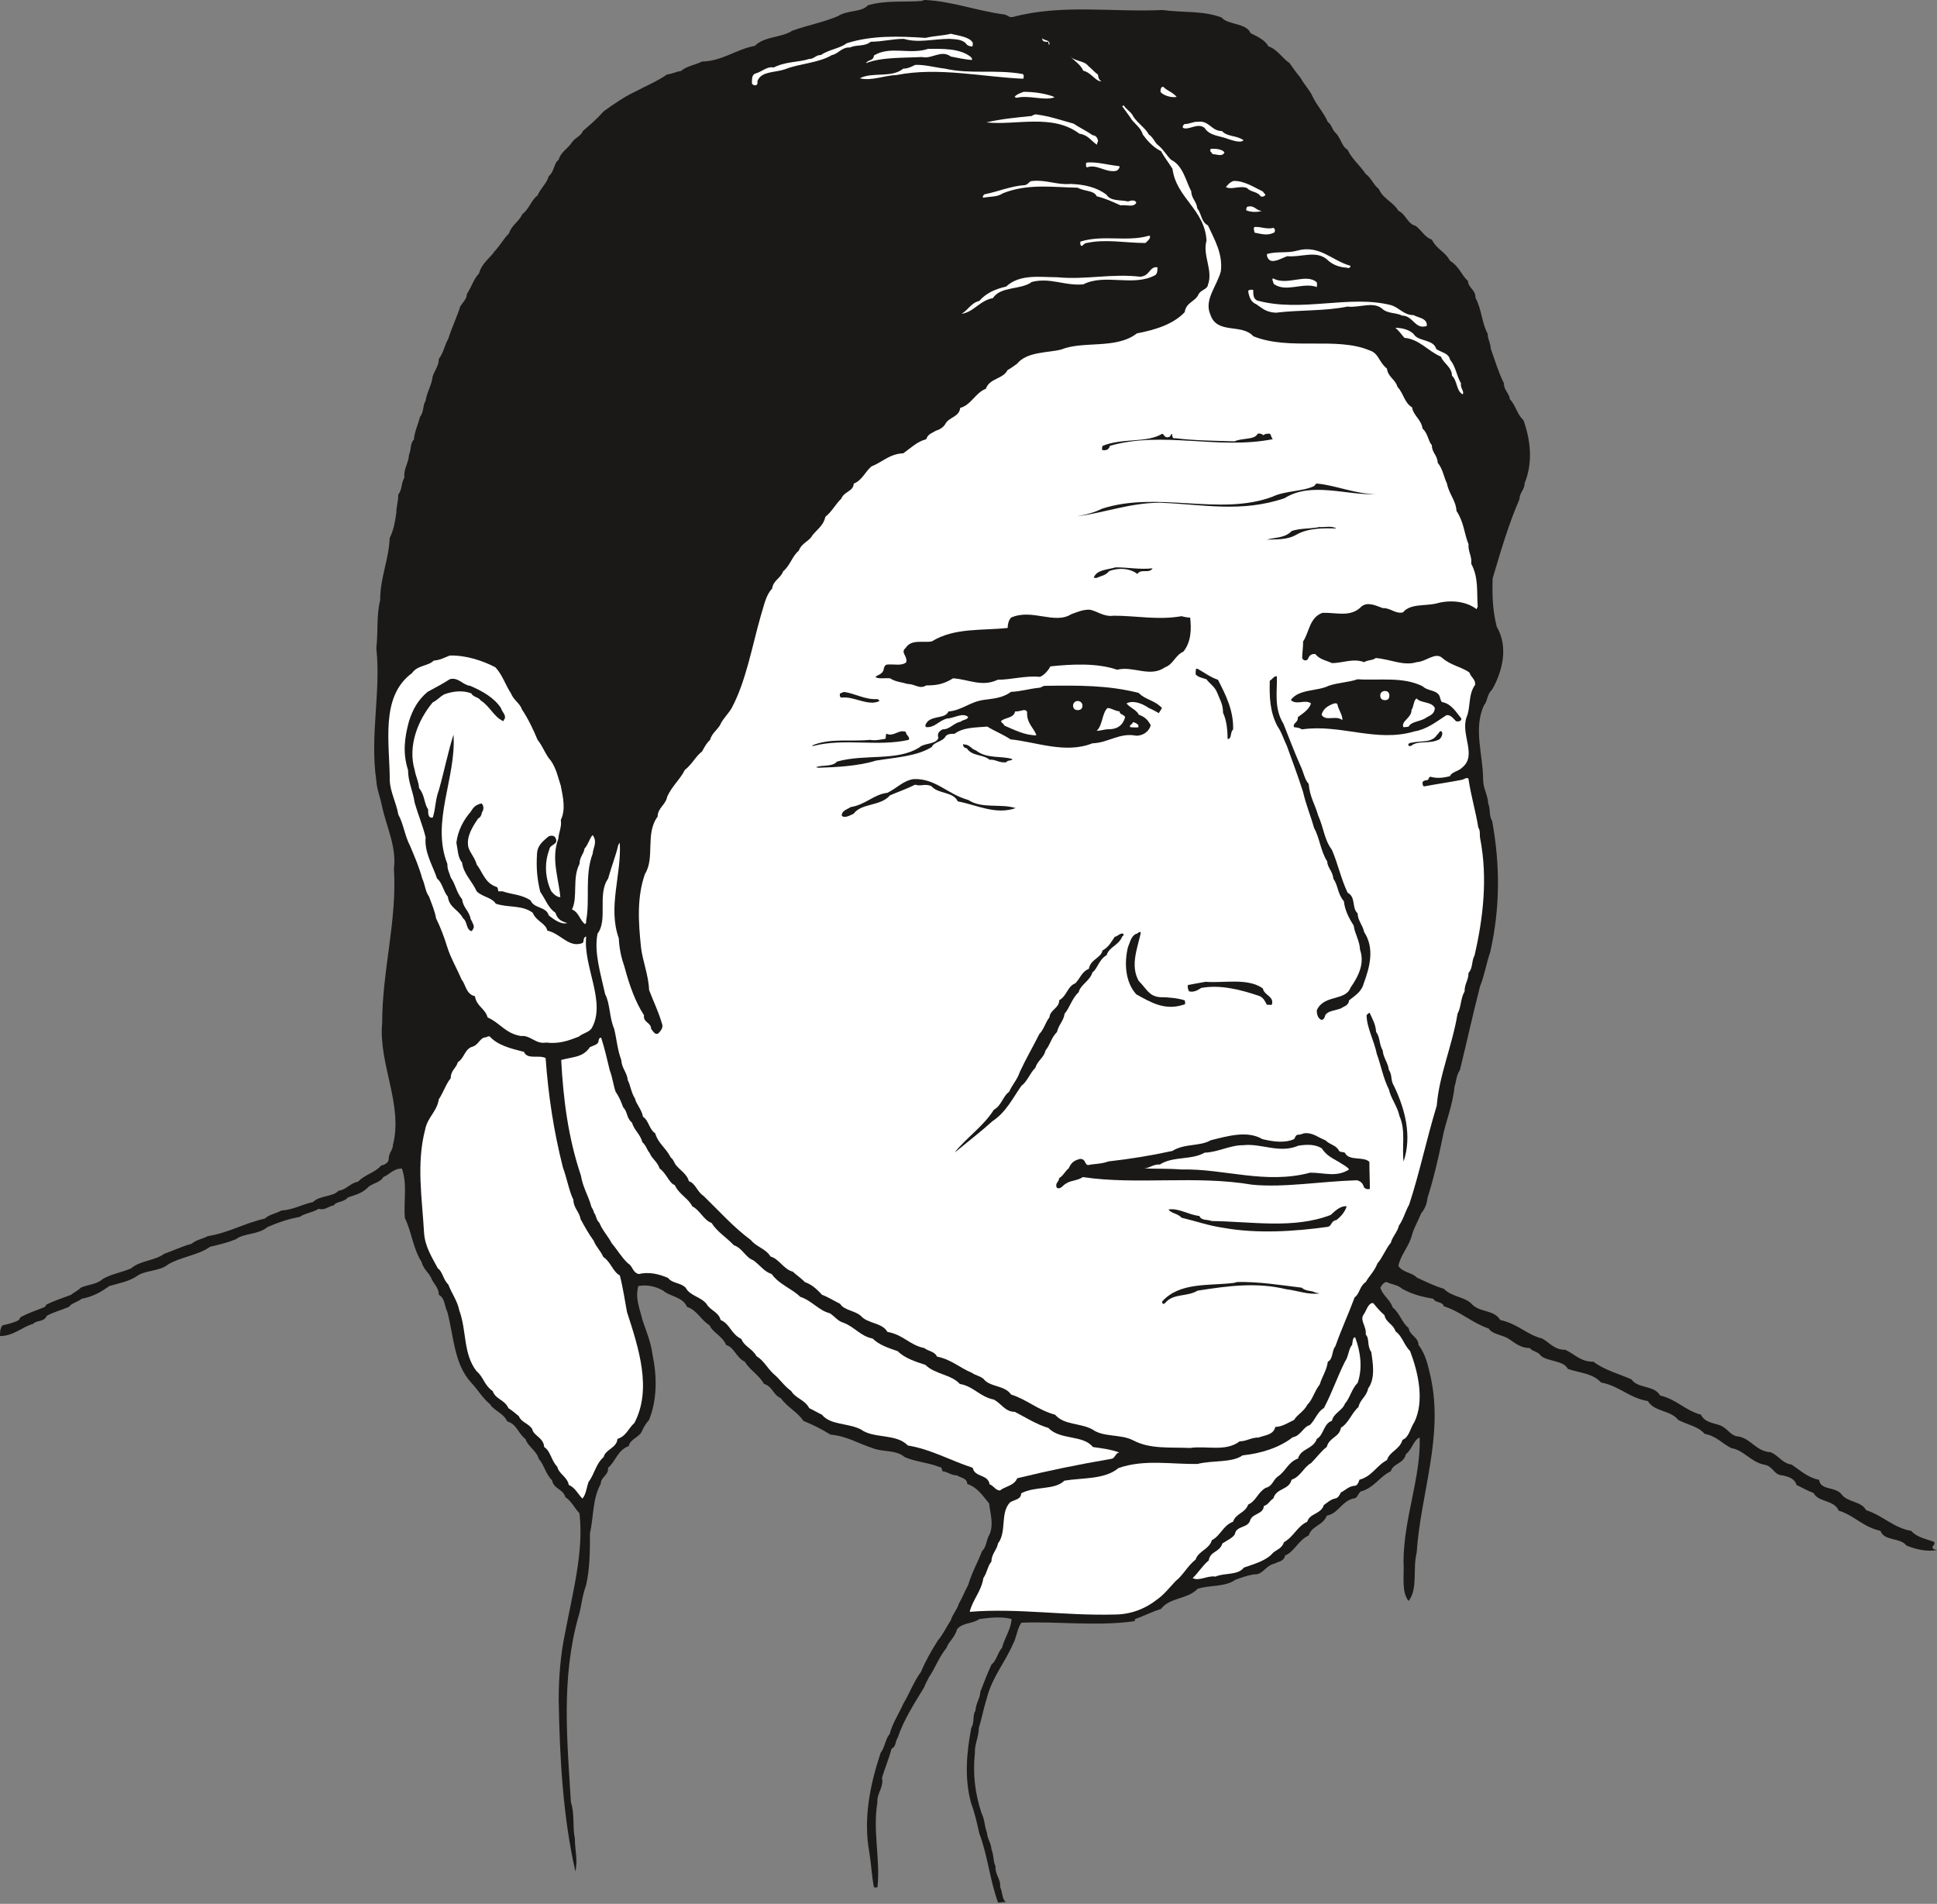
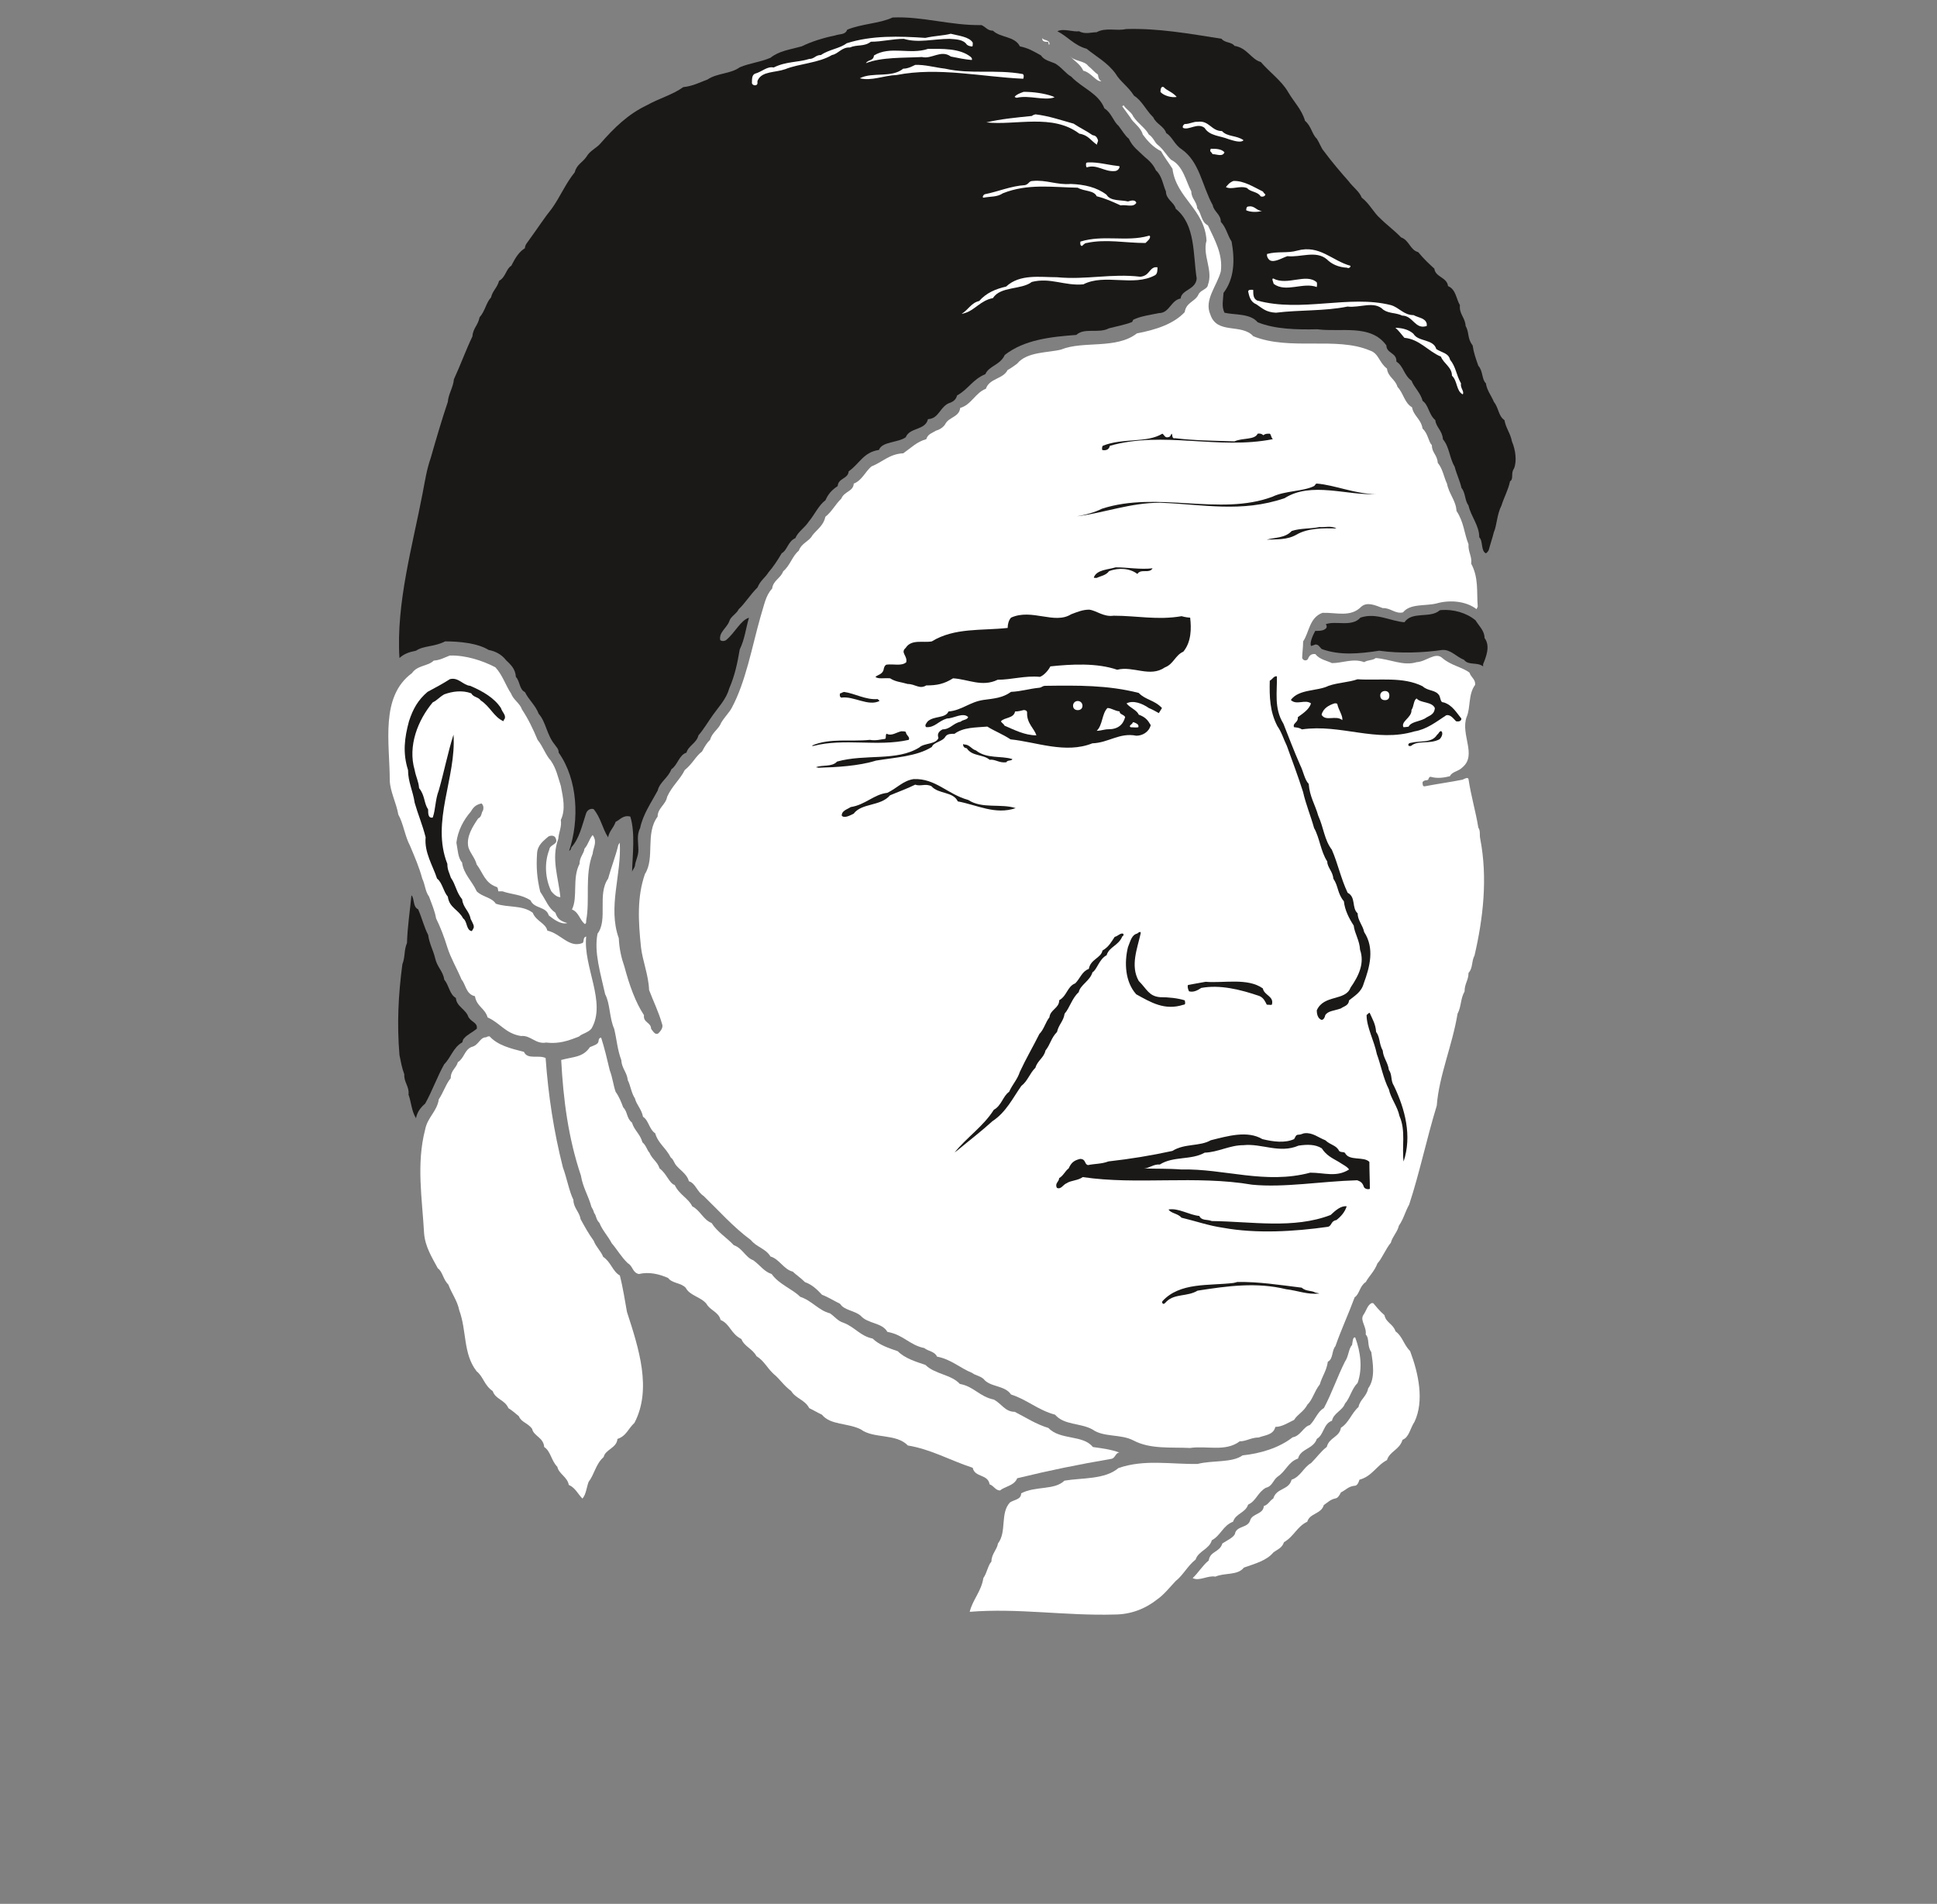
<svg xmlns="http://www.w3.org/2000/svg" xml:space="preserve" width="761.461" height="748.309" fill-rule="evenodd" stroke-linejoin="round" stroke-width="28.222" preserveAspectRatio="xMidYMid" version="1.2" viewBox="0 0 20147 19799">
  <rect x="0" y="0" width="20147" height="19799" fill="#808080" stroke="none" />
  <defs class="ClipPathGroup">
    <clipPath id="a" clipPathUnits="userSpaceOnUse">
      <path d="M0 0h20147v19799H0z" />
    </clipPath>
  </defs>
  <g class="SlideGroup">
    <g class="Slide" clip-path="url(#a)">
      <g class="Page">
        <g class="com.sun.star.drawing.ClosedBezierShape">
          <path fill="none" d="M0 0h20149v19793H0z" class="BoundingBox" />
-           <path fill="#1B1918" d="M9624 0c289 15 537 114 831 152 36 15 41 30 79 25 508-137 1044-48 1557-73 216 30 424 5 615 78 66 79 256 54 302 163 74 36 152 74 185 137 94 31 150 130 219 173 43 63 78 109 117 157 40 74 88 115 124 193 48 99 117 168 157 262 44 33 44 79 79 112 59 56 64 142 127 178 51 104 125 157 188 251 59 43 84 117 137 157 46 105 148 133 204 227 78 35 94 137 180 157 66 51 99 124 168 142 50 104 139 125 187 219 105 68 120 152 188 211 6 78 79 88 79 177 64 117 64 257 127 374 0 61 31 94 31 152 48 135 78 241 137 361 0 73 53 99 63 167 61 64 74 158 140 216 74 204 102 440 13 657 0 68-54 99-54 167-116 267-193 536-279 823-5 191 0 330 43 503 127 216 54 473-48 653-56 51-46 119-84 162-114 242-10 519-10 770 0 99 48 158 53 252 26 63 5 121 41 182 84 458 84 905-20 1364-41 117-59 242-105 353-78 303-137 577-210 872-41 66-36 114-56 172-18 199-97 376-127 544-43 211-94 427-153 610-10 78-30 119-68 167-31 79-74 148-94 221-31 125-120 208-142 325 43 69 147 69 190 120 84 38 183 89 282 117 79 83 211 83 284 152 84 99 237 61 303 173 185 40 274 152 437 193 78 43 124 117 241 117 104 50 157 124 292 124 117 89 269 127 394 183 73 101 236 58 299 168 178 43 252 152 425 200 38 79 122 84 195 109 89 34 109 113 198 118 132 26 178 153 331 163 88 35 116 114 220 129 94 64 173 138 285 158 5 43 30 63 71 79 59 17 132 28 163 73 63 84 205 69 254 163 177 58 287 185 470 216 58 68 157 84 236 114 18 23-10 38-15 53 0 26 20 26 48 31-94 23-221-5-320-46-59-84-231-43-269-152-188-43-267-158-435-211-48-114-211-84-261-183-69-25-122-58-178-84-18-68-84-84-142-99-94 0-100-99-196-112-140-30-208-150-340-172-94-46-153-125-277-148-69-79-168-90-275-145-78-102-251-84-315-196-193-31-297-158-487-193-89-99-229-99-346-142-45-89-208-74-282-137-28-46-96-46-111-79-99 0-153-51-219-94-68-46-170-46-211-109-183-64-284-173-467-232-15-53-84-30-109-78-127-21-226-49-325-104-49-44-112-44-158-69-25-5-53 30-68 58 25 84 104 125 127 204 78 63 94 157 167 215 15 84 99 89 104 178 79 104 99 221 125 330 137 621-104 1213-145 1828-43 167 15 376-84 503-79-94-43-277-53-404 0-452 183-887 168-1296-64 26-79 125-143 173-25 104-134 94-157 178-120 58-173 173-315 211-31 30-31 73-79 73-124 36-150 153-272 178-40 104-157 104-188 206-106 46-152 173-246 208-10 64-79 64-107 84-99 20-124 122-218 112-79 15-132 35-191 56-109 78-261 53-393 94-104 111-292 89-381 210-102 31-178 74-257 100-18 5-18 20-18 27-393 56-802 0-1178 16-48 73-48 152-89 226-84 193-211 335-269 554-36 116-51 205-84 314 0 89-46 173-41 260-23 218 0 419 69 627 35 69 30 137 56 201 5 68 43 109 48 177 25 59 15 120 41 173-6 89 58 137 48 216 30 64 15 119 63 163v-6c-33 0-73 6-84 6-88-242-106-483-195-719-25-109-46-211-84-310-75-267-47-536 0-788 38-60 10-134 43-177 5-79 51-137 51-198 43-112 74-191 117-285 53-41 63-124 109-173 28-109 94-193 99-299-109-31-251-11-335 0-74 53-169 33-232 106-21 84-89 130-109 193-84 104-120 216-183 305-21 46-38 69-49 104-104 173-213 336-276 526-28 41-16 94-64 114-30 115-74 211-99 305 20 94-58 168-48 252-51 299 33 607 0 886h-36c-23-117-28-241-48-363-64-351 5-696 117-1036 45-59 51-148 94-196 30-114 99-216 142-315 66-109 109-231 183-330 51-120 114-231 178-330 58-69 89-143 132-206 25-76 66-109 84-173 40-68 66-140 99-198 36-127 100-236 143-350 51-49 40-112 79-176 45-109 5-218-5-320-74-89-122-167-228-203 0-63-73-63-106-89-61 0-99-38-150-43-13-20 0-41-38-46-125-48-247-53-356-101-89-79-236-51-335-94-147-46-264-125-437-140-94-58-173-98-282-143-63-94-162-137-236-237-79-33-84-121-173-147-58-99-147-142-200-231-94-46-110-152-194-173-38-94-142-132-172-205-97-61-127-155-236-193-44-105-176-105-247-168-84-48-175-64-259-48-36 132 18 241 43 353 41 119 89 236 104 355 49 236 49 473-35 684-28 30-54 73-69 105-25 78-127 89-142 167-119 43-137 163-216 226 8 79-76 94-76 168-86 152-74 351-112 513 0 186 0 358-40 541-44 114-49 236-84 340-176 641-112 1281-74 1916 41 124 15 251 41 378 0 114 33 229 5 340-130-576-163-1186-173-1783 0-241 20-477 69-708 78-414 193-838 147-1232-59-64-84-127-147-168-21-84-122-84-138-175-68-66-83-163-139-224-18-78-117-132-137-205-79-59-89-154-191-184-35-84-140-112-178-178-78-64-124-147-193-221-183-196-183-483-251-739-33-64-23-142-89-178 0-79-59-117-79-175-33-66-79-89-101-168-89-140-105-320-173-455-15-175 28-347-31-515-89 0-122 58-193 89-38 63-122 63-165 112-56 55-124 73-203 99-43 53-122 40-147 83-64 11-89 54-158 36-73 43-137 43-198 84-127 23-236 63-335 106-92 79-249 64-325 125-79 33-176 58-270 79-124 89-309 106-439 185-89 74-241 56-330 125-84 53-173 68-280 99-88 63-172 111-287 132-43 35-111 48-132 84-89 38-157 53-231 93-30 69-109 44-142 84-119 33-203 127-345 127 0-38 0-78 25-111 68-16 132-31 170-56 10-10 10-23 25-33 69-36 153-66 237-99 20-5 15-21 30-31 79-38 158-63 252-99 33-28 73-43 101-74 71-33 168-33 229-91 89-51 190-66 294-109 94-84 247-79 346-153 89-30 173-73 284-104 51-43 110-48 168-79 221-35 384-137 592-182 48-44 122-54 173-84 132-10 215-64 330-89 68-69 211-53 264-117 84-10 119-79 203-94 79-79 178-94 241-168 49-10 79-38 79-68 0-64 43-94 43-142 110-425-152-849-111-1276 0-543 157-1069 122-1602 30-221-79-442-122-640-21-107-56-186-61-275-69-472 50-922 0-1379 20-168 0-335 40-498 0-236 89-414 99-645 44-94 54-162 69-262 0-68 20-111 20-190 43-56 28-114 64-178-10-95 43-143 48-237 25-56 10-119 51-157 7-89 43-153 63-237 43-51 28-124 59-167 10-84 63-163 73-252 21-68 64-109 64-183 56-78 56-137 99-211 41-129 89-223 124-335 28-46 69-79 69-129 53-84 69-153 127-216 30-109 114-158 163-231 53-54 94-132 147-183 30-89 104-122 140-201 73-56 96-152 157-193 38-84 97-127 117-201 63-55 51-134 104-172 20-79 89-110 132-173 36-58 99-69 119-125 84-73 153-132 216-205 110-79 226-158 325-203 120-64 237-112 336-181 53-5 94-30 142-35 64-54 152-64 221-99 213-5 351-127 549-163 101-102 279-84 388-157 163-59 330-89 478-153 94-63 246-38 310-112 188-55 373-30 561-45 20-10 25-10 36-10Z" />
        </g>
        <g class="com.sun.star.drawing.ClosedBezierShape">
          <path fill="none" d="M4150 181h8299v8895H4150z" class="BoundingBox" />
          <path fill="#1B1918" d="M9284 182c310-14 599 84 925 79 45 20 61 58 119 58 75 74 227 56 280 163 94 20 140 51 219 94 33 51 99 63 147 84 69 40 109 104 168 137 112 119 284 172 345 330 74 46 92 135 148 183 38 48 68 104 106 132 41 89 99 124 163 188 51 41 94 84 119 142 64 56 74 153 104 219 0 83 89 116 102 180 208 168 178 471 218 725-10 119-157 114-167 208-104 20-115 152-226 152-99 21-188 31-267 69-5 5-5 20-15 25-74 28-158 44-237 64-109 58-256-10-340 69-269 20-541 50-744 208-48 107-164 112-202 200-132 54-178 158-294 221-11 41-36 61-66 74-112 31-117 168-237 173-28 119-190 84-231 188-79 58-246 43-279 132-163 25-198 140-315 223-5 79-109 69-114 153-59 38-100 84-127 147-72 53-115 153-173 221-41 64-115 109-140 173-79 35-84 127-142 157-43 74-89 143-137 198-41 64-84 84-115 158-83 84-132 168-195 226-26 53-84 74-99 127-26 69-109 114-94 193 10 15 45 15 63 0 94-79 148-203 236-231-33 112-43 221-96 330-25 148-51 270-109 405-31 112-109 190-168 274-53 74-99 153-152 214-21 83-104 106-125 180-78 25-91 129-157 173-33 89-122 134-142 221-69 129-153 246-183 391-38 73-18 152-18 226 0 68-31 112-36 168-10 33-30 43-30 68 5-188 35-409-18-582-74-20-109 36-152 54-26 71-66 94-79 162-61-96-76-205-151-294-38-10-69 15-79 48-43 129-68 256-152 350-5 21-10 31-23 36 107-320 91-739-109-1021 0-43-26-58-41-84-84-101-91-236-167-320-33-89-102-142-143-226-58-25-53-117-94-157-5-84-53-127-101-173-51-65-115-95-183-108-114-71-305-89-452-89-115 59-224 43-303 97-78 15-127 35-172 76-37-566 139-1179 241-1715 25-129 41-241 84-365 56-196 114-394 178-584 5-79 58-155 63-234 66-142 125-305 193-447 5-84 59-115 74-198 58-64 68-153 119-206 18-74 64-99 84-173 69-38 74-127 127-157 43-84 79-143 142-183 0-38 31-64 46-89 97-133 152-222 236-326 89-127 142-259 236-374 21-83 79-99 122-162 36-64 105-89 149-142 139-158 282-300 480-394 122-69 269-109 378-188 99-10 168-48 252-79 101-68 241-58 335-127 107-45 206-51 320-99 91-73 201-84 325-119 97-48 226-89 343-112 56-20 109-5 130-61 152-63 335-63 472-127Z" />
        </g>
        <g class="com.sun.star.drawing.ClosedBezierShape">
          <path fill="none" d="M10998 301h4768v5455h-4768z" class="BoundingBox" />
          <path fill="#1B1918" d="M11711 302c336-10 657 48 994 101 36 46 105 31 135 74 132 20 173 140 274 168 94 109 214 193 282 309 64 110 143 183 178 303 64 53 74 142 122 185 30 46 46 99 74 130 83 112 177 222 256 311 46 63 114 109 137 172 84 64 125 158 193 216 69 69 153 130 217 198 84 28 94 132 178 153 64 78 114 122 168 172 10 89 132 89 142 181 84 35 84 134 124 198-10 94 54 127 59 216 40 68 15 129 73 203 11 74 31 132 59 211 51 58 35 142 79 183 10 73 56 127 83 193 51 63 46 147 110 190 15 85 63 138 78 222 36 84 54 203 21 282-36 48 0 109-41 132-18 89-63 168-89 252-48 94-48 208-79 277-17 68-38 127-53 185-10 20-20 30-30 35-54-25-28-127-69-167 0-122-84-211-112-330-40-54-30-132-73-183-16-74-51-142-71-221-54-89-54-206-122-285-5-89-74-129-79-199-69-58-69-157-132-200-21-84-89-140-115-209-83-63-83-152-158-200 5-94-104-84-104-168-163-226-473-135-719-168-211 5-442 0-620-73-78-94-241-74-345-99-31-64-15-127-10-206 114-150 119-341 84-534-44-68-54-142-112-205 0-79-71-104-84-173-114-208-135-450-325-583-74-48-94-127-159-167-25-74-104-94-134-163-84-84-117-173-201-226-63-99-140-142-193-231-84-114-196-173-300-257-129-35-203-132-304-182 63-33 167 10 226 0 63 35 127 10 182 10 97-53 206-10 305-33Z" />
        </g>
        <g class="com.sun.star.drawing.ClosedBezierShape">
          <path fill="none" d="M7821 351h2298v538H7821z" class="BoundingBox" />
          <path fill="#FFF" d="M9889 351c74 20 193 30 229 93 0 21 0 34-5 39-16 0-41-5-56-18-38-56-112-56-181-61-162 0-325 46-475 0-116 0-226 30-343 30-73 55-140 26-219 60-84-5-122 68-185 78-140 84-341 89-488 148-104 36-236 20-282 110-15 25 5 36-15 53-18 11-43 0-48-17 0-46 0-84 30-99 79-22 127-80 196-65 134-66 251-51 370-89 54 0 64-41 122-41 84-58 198-68 267-122 263-84 547-74 819-56 102-23 190-23 264-43Z" />
        </g>
        <g class="com.sun.star.drawing.ClosedBezierShape">
          <path fill="none" d="M10841 394h77v71h-77z" class="BoundingBox" />
          <path fill="#FFF" d="M10841 394c7 30 80 15 75 67-15 12-5-16-15-26-26 0-60 0-60-31v-10Z" />
        </g>
        <g class="com.sun.star.drawing.ClosedBezierShape">
          <path fill="none" d="M9007 508h1104v151H9007z" class="BoundingBox" />
          <path fill="#FFF" d="M9653 508c139 0 331-9 445 85 10 10 15 20 10 31-73-6-144-21-218-36-103-75-197 30-301 5-193 10-420 0-582 64 20-39 78-20 83-80 168-104 377-5 563-69Z" />
        </g>
        <g class="com.sun.star.drawing.ClosedBezierShape">
          <path fill="none" d="M11125 577h332v269h-332z" class="BoundingBox" />
          <path fill="#FFF" d="M11125 577c40 63 152 50 194 109 43 34 58 59 101 90 5 38 10 53 36 68-54 10-104-89-189-109-33-75-107-108-142-158Z" />
        </g>
        <g class="com.sun.star.drawing.ClosedBezierShape">
          <path fill="none" d="M8943 675h1706v150H8943z" class="BoundingBox" />
          <path fill="#FFF" d="M9519 675c104-4 193 25 311 39 272 61 523 5 808 56 15 10 10 34 5 49-435-20-883-124-1317-39-132 5-264 65-383 34 132-69 330 0 452-100 45 0 83-19 124-39Z" />
        </g>
        <g class="com.sun.star.drawing.ClosedBezierShape">
          <path fill="none" d="M12070 903h170v109h-170z" class="BoundingBox" />
          <path fill="#FFF" d="M12105 907c32 36 90 49 134 101-49 10-134-11-169-52 0-34 10-64 35-49Z" />
        </g>
        <g class="com.sun.star.drawing.ClosedBezierShape">
          <path fill="none" d="M10554 955h417v71h-417z" class="BoundingBox" />
          <path fill="#FFF" d="M10647 955c100 0 212 15 301 46 10 5 21 11 21 11-110 39-263-26-395 5-20-5-20-11-20-11 20-25 53-36 93-51Z" />
        </g>
        <g class="com.sun.star.drawing.ClosedBezierShape">
          <path fill="none" d="M6204 1095h9233v13964H6204z" class="BoundingBox" />
          <path fill="#FFF" d="M11687 1095c26 43 84 73 100 116 53 79 127 120 162 188 43 26 64 84 89 104 63 49 94 112 142 158 127 63 153 221 211 330 0 74 56 102 61 175 48 56 38 140 112 178 68 147 157 297 134 478-40 152-177 297-109 449 69 211 325 89 447 226 381 153 864 0 1212 148 94 30 94 124 178 188 10 89 88 111 109 190 63 66 73 168 152 213 15 89 94 122 109 221 59 54 59 133 97 173 0 79 56 99 61 183 53 64 63 147 96 216 21 109 94 178 99 284 79 120 79 234 125 346-5 84 38 124 28 203 79 147 56 290 68 447-7 10-12 26-12 26-109-84-277-100-419-59-120 28-272 0-346 92-79 20-132-49-211-44-78-30-162-68-223-15-112 114-259 59-404 64-137 50-137 203-201 297 0 63-10 127-10 173 10 27 41 33 59 12 15-38 35-58 78-53 46 58 120 68 173 94 109 0 219-53 335-10 41-26 89-16 120-43 152 12 289 86 426 43 100-5 194-110 267-43 89 78 211 96 282 152 18 53 64 68 59 127-74 99-46 241-89 335-64 183 109 394-41 521-43 46-112 46-132 94-64 16-132 26-201 6-15 0-20 15-25 30-15 11-41 0-59 26 0 18 0 48 23 43 130-25 262-43 394-69 20-10 56-30 61-5 28 183 74 331 102 503 25 38 10 74 20 117 79 409 30 828-59 1212-35 68-15 129-63 183 0 78-41 109-41 193-43 73-33 157-73 231-54 330-193 645-216 955-109 358-178 698-287 1029-43 78-59 152-107 220-15 67-66 110-84 178-51 59-94 168-139 214-33 86-84 127-122 195-64 41-64 125-115 158-68 183-142 340-200 508-41 48-21 132-79 162-15 99-56 143-84 236-58 74-74 158-129 211-39 74-102 99-138 158-63 30-127 73-195 73-21 84-104 84-173 110-79 0-129 40-198 40-147 112-345 43-516 69-203-10-414 15-591-79-130-68-310-30-425-114-127-69-294-43-388-153-179-48-291-157-458-210-67-99-219-74-287-163-44-35-84-35-117-61-130-53-219-142-366-170-25-56-94-56-132-89-153-30-219-140-384-168-56-99-203-83-277-167-63-56-172-56-215-125-67-33-130-73-188-94-54-58-105-106-178-132-48-48-89-73-127-109-94-23-140-132-231-157-51-84-145-97-204-171-182-134-335-307-492-459-69-44-84-132-153-153-20-79-104-122-142-178-20-38-25-53-46-68-53-104-132-147-162-252-64-43-69-137-127-172-15-79-69-127-84-191-38-56-48-142-74-188-10-89-63-122-68-211-41-109-46-208-74-325-51-114-41-261-94-360-46-211-118-437-79-630 110-143-5-409 110-572 33-122 78-231 106-350 10-18 15-23 15-23 21 330-127 668-10 993 5 109 26 203 59 297 51 191 114 368 203 503-10 79 74 74 74 142 25 33 43 64 73 49 36-34 54-69 41-100-36-127-89-231-135-353-5-152-68-304-84-444-28-269-43-521 41-762 107-168 0-419 132-597 0-89 84-122 99-206 48-109 137-183 183-278 84-68 112-142 180-193 31-58 51-91 84-122 21-78 89-109 115-177 35-59 83-105 109-153 147-272 211-635 299-945 39-124 54-226 122-297 11-86 89-107 115-180 73-61 94-158 162-214 31-83 109-96 143-162 58-69 114-102 134-191 69-55 107-134 165-188 31-78 125-73 130-157 84-31 122-127 183-178 111-43 190-132 332-137 89-63 140-119 239-147 18-56 59-61 102-89 40-10 84-41 99-74 40-68 142-68 152-162 115-31 158-158 267-199 38-111 178-99 226-195 48-26 69-46 99-66 104-127 321-112 458-147 231-94 572 0 788-168 198-38 381-97 497-221 16-104 110-109 143-183 20-48 94-53 99-102 56-149-59-307-15-459-18-325-315-442-354-747-45-71-88-125-119-183-84-41-147-114-190-173-21-78-99-119-130-178-33-48-58-78-84-116l15-10Z" />
        </g>
        <g class="com.sun.star.drawing.ClosedBezierShape">
          <path fill="none" d="M10259 1189h1163v317h-1163z" class="BoundingBox" />
          <path fill="#FFF" d="M10770 1189c140 17 257 58 397 97 69 46 132 74 196 119 30 5 46 16 58 55 0 15-12 30-12 45-66-45-89-100-183-115-278-211-662-84-967-117 152-36 315-51 473-67 15-12 25-12 38-17Z" />
        </g>
        <g class="com.sun.star.drawing.ClosedBezierShape">
          <path fill="none" d="M12302 1265h634v209h-634z" class="BoundingBox" />
          <path fill="#FFF" d="M12455 1267c122-19 142 96 255 96 56 62 150 42 224 95-26 31-104 5-153-10-94-38-199-33-252-118-74-58-163 28-224 0-11-20 10-35 16-40 55 0 94-27 134-23Z" />
        </g>
        <g class="com.sun.star.drawing.ClosedBezierShape">
          <path fill="none" d="M12588 1546h150v67h-150z" class="BoundingBox" />
          <path fill="#FFF" d="M12603 1547c38 0 102 0 133 37-20 50-80 19-123 19-15-19-20-29-25-29 0-10 0-31 15-27Z" />
        </g>
        <g class="com.sun.star.drawing.ClosedBezierShape">
          <path fill="none" d="M11295 1689h351v93h-351z" class="BoundingBox" />
          <path fill="#FFF" d="M11318 1689c103-4 202 25 302 36 10 0 25 5 25 5 0 26-25 49-51 49-107 10-186-75-291-38-9-11-9-32-5-47 10-5 20-5 20-5Z" />
        </g>
        <g class="com.sun.star.drawing.ClosedBezierShape">
          <path fill="none" d="M10222 1880h1598v260h-1598z" class="BoundingBox" />
          <path fill="#FFF" d="M10741 1882c142-14 251 43 395 31 142 5 271 34 373 112 41 70 152 52 223 70 39-13 79-18 87 15-33 51-107 15-163 26-91-41-152-70-249-95-30-64-129-49-198-89-267-5-519-45-778 58-61 41-124 31-203 46-14-5 0-31 15-36 142-28 267-85 419-95 43-12 38-43 79-43Z" />
        </g>
        <g class="com.sun.star.drawing.ClosedBezierShape">
          <path fill="none" d="M12751 1882h411v165h-411z" class="BoundingBox" />
          <path fill="#FFF" d="M12829 1882c110-4 212 64 307 110 10 19 25 29 25 29 0 20-30 30-50 20-28-49-108-44-139-85-78-30-158 21-221-10 15-20 38-49 78-64Z" />
        </g>
        <g class="com.sun.star.drawing.ClosedBezierShape">
          <path fill="none" d="M12962 2146h166v59h-166z" class="BoundingBox" />
          <path fill="#FFF" d="M12982 2148c69-14 85 45 144 45-44 15-118 15-164-6 0-5 0-39 20-39Z" />
        </g>
        <g class="com.sun.star.drawing.ClosedBezierShape">
          <path fill="none" d="M13041 2360h221v80h-221z" class="BoundingBox" />
-           <path fill="#FFF" d="M13065 2360c55 0 116 26 180 10 20 5 20 44 5 50-74 35-135 10-200 0-9-29-14-50 0-60h15Z" />
        </g>
        <g class="com.sun.star.drawing.ClosedBezierShape">
          <path fill="none" d="M11236 2451h728v108h-728z" class="BoundingBox" />
          <path fill="#FFF" d="M11959 2453c15 25-30 59-45 74-212 0-410-44-612 0-25 0-41 31-51 31-17-5-17-31-13-46 238-73 479 5 706-59 10-4 15 0 15 0Z" />
        </g>
        <g class="com.sun.star.drawing.ClosedBezierShape">
          <path fill="none" d="M13178 2591h870v198h-870z" class="BoundingBox" />
          <path fill="#FFF" d="M13494 2606c232-63 359 105 552 158 5 15-20 31-35 20-89-5-158-35-211-88-114-95-273-17-410-32-58 20-137 70-183 42-28-22-32-52-28-65 112-30 211-5 315-35Z" />
        </g>
        <g class="com.sun.star.drawing.ClosedBezierShape">
          <path fill="none" d="M10003 2779h2037v485h-2037z" class="BoundingBox" />
          <path fill="#FFF" d="M12014 2779h25c0 33 0 68-25 83-226 123-522-20-746 95-195 18-342-74-536-25-109 84-326 43-404 168-132 25-188 128-300 158-15 5-20 5-25 5 68-41 99-114 182-133 74-84 168-124 280-150 143-133 351-97 529-97 305 29 568-41 867-5 94-11 89-84 153-99Z" />
        </g>
        <g class="com.sun.star.drawing.ClosedBezierShape">
          <path fill="none" d="M13235 2896h465v96h-465z" class="BoundingBox" />
          <path fill="#FFF" d="M13243 2896c148 79 342-59 453 40 6 21 0 39 0 49-142-54-321 62-448-33-5-21-24-56-5-56Z" />
        </g>
        <g class="com.sun.star.drawing.ClosedBezierShape">
          <path fill="none" d="M12981 3013h1860v385h-1860z" class="BoundingBox" />
          <path fill="#FFF" d="M12997 3015c5 0 20-4 38 0 0 48 0 89 40 110 464 127 957-62 1392 48 89 26 132 104 236 104 53 29 122 29 137 90v23c-122 41-142-108-256-108-59-30-137-20-196-61-95-96-242-17-372-33-241 49-492 33-745 64-107-5-142-48-206-89-63-25-73-90-83-133 5-15 15-15 15-15Z" />
        </g>
        <g class="com.sun.star.drawing.ClosedBezierShape">
          <path fill="none" d="M14514 3409h706v693h-706z" class="BoundingBox" />
          <path fill="#FFF" d="M14534 3409c58 5 122 20 168 63 49 84 206 51 237 158 53 36 128 41 143 110 63 78 63 157 114 247-10 48 38 84 18 114-69-35-53-139-112-194 0-89-85-124-115-198-137-58-221-181-380-196-35-41-58-74-93-104h20Z" />
        </g>
        <g class="com.sun.star.drawing.ClosedBezierShape">
          <path fill="none" d="M11462 4509h1778v175h-1778z" class="BoundingBox" />
          <path fill="#1B1918" d="M12090 4510c20 11 25 47 63 36 26-5 20-25 36-36 5 11 0 57 33 47 214 26 420 26 618 33 84-39 211-13 241-80 21-4 43 0 59 16 20-16 35-16 68-16 16 16 10 36 31 57-567 113-1139-89-1695 69-11 49-54 49-79 44-4-10-4-33 5-44 211-85 457-26 620-126Z" />
        </g>
        <g class="com.sun.star.drawing.ClosedBezierShape">
          <path fill="none" d="M11199 5029h3111v342h-3111z" class="BoundingBox" />
          <path fill="#1B1918" d="M13697 5029c188 15 399 109 612 109-297 17-670-134-948 43-452 153-846 64-1295 47-311 0-580 106-867 142 88-15 187-41 261-79 578-189 1228 79 1774-125 132-64 321-54 435-112 13-10 13-25 28-25Z" />
        </g>
        <g class="com.sun.star.drawing.ClosedBezierShape">
          <path fill="none" d="M13175 5477h726v136h-726z" class="BoundingBox" />
          <path fill="#1B1918" d="M13723 5481c53 5 127-17 177 15-129-5-298-5-415 64-99 57-209 47-310 52 88-25 191-15 260-90 94-31 193-21 288-41Z" />
        </g>
        <g class="com.sun.star.drawing.ClosedBezierShape">
          <path fill="none" d="M11377 5900h612v111h-612z" class="BoundingBox" />
          <path fill="#1B1918" d="M11604 5900c129 0 252 25 384 10-33 59-122 0-158 59-74-59-196-69-295-29-32 44-85 49-128 70-20 0-30 0-30-5 30-80 142-80 227-105Z" />
        </g>
        <g class="com.sun.star.drawing.ClosedBezierShape">
          <path fill="none" d="M9106 6339h3281v806H9106z" class="BoundingBox" />
          <path fill="#1B1918" d="M11329 6340c79 10 147 78 255 63 241 0 455 48 706 5 33 10 74 15 89 15 13 112 13 252-71 354-84 36-102 130-191 163-157 109-330-18-497 25-212-73-479-58-695-35-20 40-66 94-109 109-152-15-295 30-439 30-163 79-305-5-464-15-94 59-167 74-279 74-71 43-114-15-193-15-69-21-125-21-183-59-59-5-127 10-152-15 20-20 68-25 83-69 5-25 10-48 31-58 73-10 157 18 206-25 15-69-64-99-6-149 59-94 183-51 272-68 237-145 517-110 789-140 0-38 10-79 35-107 216-98 452 74 625-35 69-26 122-48 188-48Z" />
        </g>
        <g class="com.sun.star.drawing.ClosedBezierShape">
          <path fill="none" d="M13632 6343h1841v589h-1841z" class="BoundingBox" />
          <path fill="#1B1918" d="M14992 6344c124-9 261 28 355 107 39 62 94 110 94 184 64 83 13 204-15 272v23c-63-48-152-7-198-68-84-33-137-108-226-103-198 29-439 39-656 8-206 31-409 52-600-18-20-20-35-51-66-46-23 10-33 10-43 15-19-30 20-116 43-157 46 0 89 0 115-30 10-18 0-33-6-39 99-41 272 33 361-69 163-56 315 38 458 48 79-117 267-38 364-122 10-5 20-5 20-5Z" />
        </g>
        <g class="com.sun.star.drawing.ClosedBezierShape">
          <path fill="none" d="M9341 6423h2949v639H9341z" class="BoundingBox" />
          <path fill="#1B1918" d="M11235 6424c106-4 195 11 274 59 10 20 47 48 75 25 20-40 61-35 104-30 152 114 399 10 587 35 20 64 20 148-21 206-99 65-132 199-266 204-143-15-259-30-399-30-202-36-448-74-664-48-41 43-76 111-130 121-274-10-530 143-808 36-168-5-341 97-503 43-59-25-107-5-142-25 15-64 119-33 162-79 46 0 64-18 64-43 10-53-18-94-49-109 84-100 267 10 356-100 222-79 496 15 689-112 36-26 15-84 59-99 172-26 345 84 487 25 64-25 84-56 125-79Z" />
        </g>
        <g class="com.sun.star.drawing.ClosedBezierShape">
          <path fill="none" d="M4039 6817h2168v4031H4039z" class="BoundingBox" />
          <path fill="#FFF" d="M4679 6817c167-4 340 53 473 122 74 78 109 193 163 272 25 68 94 104 114 167 63 94 117 206 162 315 59 74 84 159 138 217 58 84 73 168 104 262 23 119 53 246 0 355 12 69-21 127-26 196-78 208 5 414 21 607-36 0-69-31-94-61-64-132-74-295-21-432 5-58 94-51 69-114-10-38-53-38-79-23-48 43-112 86-117 175-10 145 0 262 33 399 61 89 84 168 158 218 20 64 56 89 124 107-68 20-147-43-193-79-28-96-152-68-190-157-99-64-193-59-292-94h-43c-6-23 0-43-26-48-115-44-133-143-199-231-18-69-63-110-86-178-26-112 48-221 101-300 41-20 31-58 51-84 10-35 0-58-15-73-69 15-89 48-114 88-74 84-133 196-148 320 15 74 15 158 59 206 15 120 104 193 152 300 61 61 155 61 199 129 132 44 272 11 384 94 35 89 134 107 152 186 140 30 224 184 366 129 20-15 0-58 38-68-33 316 213 684 56 956-31 43-99 53-130 84-122 48-211 78-343 63-109 20-162-79-261-68-163-26-219-138-347-193-30-100-114-112-132-221-94-21-94-120-139-173-54-127-112-221-148-335-33-108-73-212-117-301-15-84-45-147-73-226-41-56-41-125-71-188-33-122-79-226-127-341-54-101-69-231-122-325-21-122-84-236-89-353 0-389-103-872 231-1118 58-84 168-71 226-130 69-5 114-33 168-53Z" />
        </g>
        <g class="com.sun.star.drawing.ClosedBezierShape">
          <path fill="none" d="M12436 6955h392v731h-392z" class="BoundingBox" />
-           <path fill="#1B1918" d="M12456 6955c63 35 133 88 212 114 84 163 163 321 158 517-35 31-10 99-58 99 0-93-10-196-47-272 0-92-33-137-64-216-25-59-73-85-109-133-49-16-85-21-112-51 0-23 0-43 5-58h15Z" />
        </g>
        <g class="com.sun.star.drawing.ClosedBezierShape">
          <path fill="none" d="M13205 7033h1050v3575h-1050z" class="BoundingBox" />
          <path fill="#1B1918" d="M13281 7033c5 157-33 330 68 493 56 142 109 282 174 430 35 69 46 152 89 196 10 134 68 218 99 330 58 129 63 251 142 355 64 148 94 300 164 447 89 46 40 158 104 214 0 73 53 122 68 195 110 169 59 362-5 535-25 91-94 127-152 175-5 56-54 61-85 84-69 25-137 25-163 71-5 28-20 48-38 48-45-15-50-73-50-99 73-167 298-94 351-236 89-127 147-257 99-394-5-99-56-168-66-252-48-74-92-158-102-252-69-83-56-157-110-236-5-74-63-117-63-178-69-106-79-246-137-348-36-129-84-241-115-376-53-167-110-316-168-478-36-74-54-142-99-206-79-152-83-305-79-472 30-16 41-50 74-46Z" />
        </g>
        <g class="com.sun.star.drawing.ClosedBezierShape">
          <path fill="none" d="M4209 7058h1045v2627H4209z" class="BoundingBox" />
          <path fill="#1B1918" d="M4679 7063c89-24 138 64 211 69 135 58 252 127 320 231 16 48 51 68 41 109-10 10-15 28-15 28-99-43-137-152-236-216-26-38-74-30-99-74-94-35-197-20-281 11-56 33-74 63-119 83-153 183-262 452-188 704 15 79 40 114 46 188 63 79 48 152 94 222 0 43 0 94 48 84 30-84 25-184 63-283 56-196 94-394 153-579 31 447-237 905-64 1344 0 64 20 89 36 143 54 78 54 147 118 226 10 88 73 119 88 203 21 43 46 79 26 104-5 13-15 23-15 23-59-10-44-102-89-132-49-94-144-110-159-226-48-56-58-148-112-188-45-137-134-272-119-430-35-137-79-236-114-359-18-124-69-216-69-340-57-178-37-335 10-508 41-127 94-221 193-305 79-43 158-84 232-132Z" />
        </g>
        <g class="com.sun.star.drawing.ClosedBezierShape">
          <path fill="none" d="M13425 7064h1776v582h-1776z" class="BoundingBox" />
          <path fill="#1B1918" d="M14120 7064c226 15 472-30 677 73 58 54 137 33 175 99 15 38 10 69 46 69 88 28 132 107 182 168 0 28-30 33-55 28-28-28-59-73-102-63-104 68-203 147-331 168-399 119-765-79-1170-21-30-18-48-18-83-23-16-45 45-45 40-104 54-40 117-79 137-143-63-46-152 23-210-36 86-116 274-88 393-147 103-35 207-35 301-68Z" />
        </g>
        <g class="com.sun.star.drawing.ClosedBezierShape">
          <path fill="none" d="M8486 7130h3601v855H8486z" class="BoundingBox" />
          <path fill="#1B1918" d="M10874 7132c330-4 645-9 970 74 69 73 163 73 242 157l-33 53c-31-17-66-38-104-53-69-48-163-84-232-48 38 48 107 68 127 117 69 25 94 56 125 109-20 75-89 110-150 110-175-35-290 74-457 79-280 112-587-15-851-41-89-58-163-84-242-133-125 11-247 6-341 75-40 0-73 0-94 28-30 56-122 56-142 109-157 99-384 109-582 142-177 56-414 69-597 74-17-5-27-5-27-5 68-28 167 0 220-59 295-83 620 0 856-147 51-48 173-30 199-99-16-43 5-69 43-89 79 0 109-64 188-80 25-23 68-17 78-48-53-53-152 15-221 15-93 28-124 95-215 90-21-16 0-41 17-62 69-58 183-28 214-101 137-11 221-99 363-120 110-15 199-20 288-84 107-5 190-33 295-43 30-5 30-20 63-20Z" />
        </g>
        <g class="com.sun.star.drawing.ClosedBezierShape">
          <path fill="none" d="M8735 7195h415v114h-415z" class="BoundingBox" />
          <path fill="#1B1918" d="M8781 7196c110 15 222 84 347 74 15 10 20 20 20 20-120 59-267-54-398-35-17-9-17-24-13-44 13 0 28-15 44-15Z" />
        </g>
        <g class="com.sun.star.drawing.ClosedBezierShape">
          <path fill="none" d="M13988 7196h628v367h-628z" class="BoundingBox" />
          <path fill="#1B1918" d="M14341 7196c84 25 205-5 273 40-5 122-46 222-129 270-85 36-159 79-255 41-72-41-159-58-200-124-20-45-52-90-38-128 38-41 127-31 187-74 51-10 109-10 162-25Z" />
        </g>
        <g class="com.sun.star.drawing.ClosedBezierShape">
          <path fill="none" d="M14592 7264h333v299h-333z" class="BoundingBox" />
          <path fill="#FFF" d="M14735 7264c41 50 158 30 189 99-5 74-64 79-105 110-64 33-143 33-168 84-28 5-43 5-54 5-29-61 89-99 84-179 26-36 21-104 54-119Z" />
        </g>
        <g class="com.sun.star.drawing.ClosedBezierShape">
          <path fill="none" d="M10747 7300h678v397h-678z" class="BoundingBox" />
          <path fill="#1B1918" d="M11067 7300c112 0 232 10 341 20 38 63 0 122-31 181-15 84-83 89-124 130-117-5-176 78-296 63-33-43-73-63-117-94-55-63-83-153-93-237 101-73 220-25 320-63Z" />
        </g>
        <g class="com.sun.star.drawing.ClosedBezierShape">
          <path fill="none" d="M13745 7314h219v176h-219z" class="BoundingBox" />
          <path fill="#FFF" d="M13879 7315c5 0 20-4 30 5 13 64 58 118 53 169-68-56-173 18-216-56 17-69 78-100 133-118Z" />
        </g>
        <g class="com.sun.star.drawing.ClosedBezierShape">
          <path fill="none" d="M11407 7362h297v239h-297z" class="BoundingBox" />
          <path fill="#FFF" d="M11519 7363c41 0 74 30 126 35 0 33 38 28 58 58-20 80-75 128-174 128-43 0-79 16-122 16 63-59 53-179 112-237Z" />
        </g>
        <g class="com.sun.star.drawing.ClosedBezierShape">
          <path fill="none" d="M10411 7384h370v264h-370z" class="BoundingBox" />
          <path fill="#FFF" d="M10648 7384c15 0 35 5 35 27-5 111 74 164 97 236-122 0-227-56-331-100-13-25-28-25-38-46 38-43 132-28 147-102 41 0 64-10 90-15Z" />
        </g>
        <g class="com.sun.star.drawing.ClosedBezierShape">
          <path fill="none" d="M11752 7510h91v57h-91z" class="BoundingBox" />
          <path fill="#FFF" d="M11802 7515c10 5 48 16 38 48-20 5-54 0-80 0-27-17 21-32 21-48 5-9 21 0 21 0Z" />
        </g>
        <g class="com.sun.star.drawing.ClosedBezierShape">
          <path fill="none" d="M8446 7605h1011v155H8446z" class="BoundingBox" />
          <path fill="#1B1918" d="M9374 7605c22 0 48 0 48 10 5 35 46 48 30 79-325 74-671-21-996 64-5 0-10-5-10-5 187-80 398-38 602-59 64 11 112-5 158-10 15-11 0-34 15-54 54 28 102-15 153-25Z" />
        </g>
        <g class="com.sun.star.drawing.ClosedBezierShape">
          <path fill="none" d="M14648 7604h355v156h-355z" class="BoundingBox" />
          <path fill="#1B1918" d="M14991 7604c25 20 0 70-20 85-107 54-222 5-296 69h-20c-17-15 0-33 20-33 104-26 217 6 273-85 18-11 23-40 43-36Z" />
        </g>
        <g class="com.sun.star.drawing.ClosedBezierShape">
          <path fill="none" d="M10018 7737h513v193h-513z" class="BoundingBox" />
          <path fill="#1B1918" d="M10028 7742c58 0 73 47 123 62 114 90 262 53 379 90-8 23-53 7-63 33-75 10-113-33-174-26-69-59-182-34-237-119-28-5-33-15-38-30 0-10 0-22 10-10Z" />
        </g>
        <g class="com.sun.star.drawing.ClosedBezierShape">
          <path fill="none" d="M8755 8102h1810v395H8755z" class="BoundingBox" />
          <path fill="#1B1918" d="M9504 8102c227-9 351 158 567 217 142 95 341 35 493 85-211 73-404-34-602-70-48-104-201-74-274-158-65-31-111 5-169-16-84 42-178 75-262 111-99 116-294 78-378 191-41 20-99 51-124 20 0-53 55-63 93-89 153-23 242-133 381-148 102-49 166-128 275-143Z" />
        </g>
        <g class="com.sun.star.drawing.ClosedBezierShape">
          <path fill="none" d="M5949 8684h241v927h-241z" class="BoundingBox" />
          <path fill="#FFF" d="M6171 8694c41 68 0 116-7 185-85 225-26 479-67 693 0 28 0 28-13 38-56-43-61-122-135-152 64-128 0-326 79-474 0-74 46-105 51-158 43-49 48-99 85-142l7 10Z" />
        </g>
        <g class="com.sun.star.drawing.ClosedBezierShape">
          <path fill="none" d="M4141 9314h820v2316h-820z" class="BoundingBox" />
          <path fill="#1B1918" d="M4284 9314c28 43 10 116 65 142 43 99 63 188 104 266 15 100 53 158 73 243 21 94 84 137 94 221 54 68 54 152 122 193 5 89 106 117 131 200 38 56 96 56 86 120-48 38-101 63-127 94-25 23-15 33-25 48-90 48-118 158-187 227-73 130-124 277-198 409-48 41-84 89-95 152-48-78-48-162-78-246 10-84-49-127-44-211-25-68-35-125-50-199-27-320-13-620 30-945 31-78 15-143 48-222 5-167 31-335 46-492h5Z" />
        </g>
        <g class="com.sun.star.drawing.ClosedBezierShape">
          <path fill="none" d="M11711 9692h618v780h-618z" class="BoundingBox" />
          <path fill="#1B1918" d="M11864 9708c-35 157-109 336-20 493 85 85 105 159 222 169 89 0 184 10 257 33 0 10 16 46-15 46-196 63-339-26-490-109-115-128-126-327-86-490 28-69 38-127 97-142 10-11 41-30 35 0Z" />
        </g>
        <g class="com.sun.star.drawing.ClosedBezierShape">
          <path fill="none" d="M9929 9708h1759v2278H9929z" class="BoundingBox" />
          <path fill="#1B1918" d="M11673 9708c20 0 15 25 0 30-38 96-137 107-163 196-78 40-101 152-147 177-25 89-128 132-143 207-69 61-94 163-147 224-11 78-61 111-79 190-61 61-69 130-120 193-15 74-83 104-104 178-63 63-79 137-147 190-89 126-158 273-301 367-114 104-241 201-360 300-18 15-28 20-33 25 126-157 299-271 408-444 80-43 95-143 159-187 38-83 84-124 112-208 66-142 134-256 203-394 48-48 63-121 104-172 10-84 102-94 102-178 83-48 83-143 167-176 51-51 70-125 141-150 18-102 127-112 142-191 69-40 94-94 127-142 36-10 51-35 79-35Z" />
        </g>
        <g class="com.sun.star.drawing.ClosedBezierShape">
          <path fill="none" d="M12352 10208h882v244h-882z" class="BoundingBox" />
          <path fill="#1B1918" d="M12540 10210c185 16 437-44 595 69 15 75 119 80 94 169-10 5-25 0-53 0-16-31-31-69-74-89-203-70-415-121-608-85-38 25-79 48-127 35-10-20-19-50-10-66l183-33Z" />
        </g>
        <g class="com.sun.star.drawing.ClosedBezierShape">
          <path fill="none" d="M14214 10533h426v1548h-426z" class="BoundingBox" />
          <path fill="#1B1918" d="M14247 10535c30 69 60 112 66 196 44 61 28 119 69 194 5 74 53 122 64 201 38 55 15 109 53 167 115 241 189 519 100 786-20-152 25-320-43-473-20-99-90-183-110-277-59-115-84-257-125-366-29-143-107-280-107-407 15-11 27-30 33-21Z" />
        </g>
        <g class="com.sun.star.drawing.ClosedBezierShape">
          <path fill="none" d="M4372 10777h2317v4808H4372z" class="BoundingBox" />
          <path fill="#FFF" d="M5092 10777c84 93 216 126 358 162 36 84 154 28 225 64 28 388 84 759 180 1138 41 110 66 252 109 336 0 84 64 127 74 200 46 84 84 153 137 226 26 67 74 105 99 168 79 51 99 153 173 193 35 137 53 267 74 379 124 381 261 803 78 1154-68 63-84 137-177 167-6 94-127 110-143 188-84 74-94 176-157 259-21 56-26 130-64 173-45-43-73-112-142-142-15-84-104-114-119-188-64-64-69-163-137-206-6-99-110-114-125-188-44-63-113-68-138-132-36-30-74-63-109-84-38-89-132-89-163-177-91-64-96-149-168-207-142-183-101-419-180-633-20-101-79-175-114-269-54-51-59-134-109-168-64-119-132-226-143-365-20-363-82-719 11-1078 25-130 124-188 142-315 45-66 79-168 124-219 0-83 59-106 74-167 68-43 68-127 142-158 79-18 84-101 153-101 15-10 25-10 35-10Z" />
        </g>
        <g class="com.sun.star.drawing.ClosedBezierShape">
-           <path fill="none" d="M5837 10792h5808v4710H5837z" class="BoundingBox" />
          <path fill="#FFF" d="M6253 10792c36 112 61 221 89 338 30 79 36 150 61 224 38 53 58 106 79 162 48 48 33 112 91 158 25 83 84 116 109 205 41 36 46 79 74 110 25 63 84 94 104 162 74 53 99 153 158 173 48 101 142 137 182 221 84 43 117 142 201 173 59 94 158 152 231 231 94 33 120 127 203 157 74 54 112 118 191 143 79 110 213 153 297 237 122 40 191 142 310 172 58 41 79 79 143 99 115 44 173 138 300 163 71 69 168 99 262 132 73 74 188 109 287 142 101 99 269 99 358 198 147 26 203 132 355 163 79 43 117 127 216 127 120 61 221 129 351 168 122 129 358 68 462 198 104 15 188 25 277 58-41 0-41 51-79 64-355 61-640 119-985 203-31 79-130 84-178 127-48 0-64-48-109-64-18-109-153-68-176-172-241-79-429-191-675-232-120-127-356-68-488-167-137-69-316-43-405-153-53-25-89-48-132-68-46-89-140-99-188-178-84-63-114-122-183-178-68-63-99-137-178-185-43-79-126-99-157-178-112-56-117-157-216-198-20-84-109-99-147-168-59-73-173-84-216-167-51-54-140-44-183-102-94-41-198-66-305-41-66-15-61-83-114-112-69-66-109-140-168-209-38-73-99-137-127-210-40-41-30-74-56-105-5-25-17-43-28-63-30-114-88-198-109-325-132-394-183-788-205-1202 126-35 226-25 299-134 43-18 84-28 89-59 0-20 10-42 28-38Z" />
        </g>
        <g class="com.sun.star.drawing.ClosedBezierShape">
          <path fill="none" d="M10986 11783h3264v585h-3264z" class="BoundingBox" />
          <path fill="#1B1918" d="M13569 11785c84-9 143 45 216 73 54 51 115 51 143 111 25 20 40 5 61 20 43 89 195 33 254 94 0 101 5 191 5 280-18 10-59 0-64-25-15-43-38-53-68-64-379 11-760 79-1093 46-587-100-1200 5-1761-79-53 38-122 33-168 64-38 15-58 68-101 48-25-48 23-63 23-101 45-26 61-73 99-101 25-55 51-83 119-99 64 0 43 59 84 64 69-15 137-10 211-38 231-26 444-61 665-109 127-80 285-45 399-111 174-43 380-105 537-12 114 28 236 43 330 0 15-21 15-46 46-46 28 0 48-15 63-15Z" />
        </g>
        <g class="com.sun.star.drawing.ClosedBezierShape">
          <path fill="none" d="M11897 11906h2136v337h-2136z" class="BoundingBox" />
          <path fill="#FFF" d="M12934 11909c190-20 373 90 572 5 92-14 176-14 242 28 48 74 106 100 175 140 41 28 89 49 109 80-132 84-256 33-404 33-468 125-897-44-1340-33-140-11-267-6-391-11 55 0 99-46 167-41 140-89 325-43 466-123 142-5 259-78 404-78Z" />
        </g>
        <g class="com.sun.star.drawing.ClosedBezierShape">
          <path fill="none" d="M12154 12544h1854v264h-1854z" class="BoundingBox" />
          <path fill="#1B1918" d="M14007 12545c-18 58-58 105-107 143-60 10-45 59-88 70-352 50-746 73-1091 10-148-21-286-70-433-105-35-44-109-44-134-85 104-18 213 57 320 67 25 53 83 33 129 53 415 5 852 85 1237-63 50-47 109-99 167-90Z" />
        </g>
        <g class="com.sun.star.drawing.ClosedBezierShape">
          <path fill="none" d="M12087 13331h1637v231h-1637z" class="BoundingBox" />
          <path fill="#1B1918" d="M12868 13332c224-4 435 30 671 59 46 41 99 26 142 51 21 5 31 5 41 10-124 13-221-30-345-45-310-75-606-34-921 15-104 63-234 30-320 110-15 18-25 23-30 28-6 0-25-5-16-28 183-200 483-159 739-190 21-5 26-5 39-10Z" />
        </g>
        <g class="com.sun.star.drawing.ClosedBezierShape">
          <path fill="none" d="M12405 13550h2363v2873h-2363z" class="BoundingBox" />
          <path fill="#FFF" d="M14284 13553c30 35 63 78 116 124 16 79 89 89 115 168 73 53 84 137 152 206 89 236 147 518 46 734-46 68-56 162-125 188-33 107-132 117-162 211-112 59-153 168-286 204-10 33-25 63-50 63-64 5-97 48-143 69-15 30-30 58-58 63-51 10-79 41-120 69-27 94-147 84-172 173-107 50-137 152-242 213-22 63-68 74-111 107-69 83-183 114-306 157-66 84-198 51-297 94-79-15-168 51-236 15 58-53 99-127 167-183 15-99 114-83 142-177 51-33 110-59 130-97 15-89 132-61 158-140 21-78 138-63 143-152 48-15 58-53 99-79 33-112 162-84 190-195 94-31 125-130 203-173 59-59 105-125 163-168 25-100 132-100 147-199 84-53 110-152 183-216 15-78 85-109 100-193 79-106 48-269 33-378-48-69-15-137-58-183 10-84-60-142-26-201 36-51 41-99 84-124 10-4 21 0 21 0Z" />
        </g>
        <g class="com.sun.star.drawing.ClosedBezierShape">
          <path fill="none" d="M10086 13907h4067v2886h-4067z" class="BoundingBox" />
          <path fill="#FFF" d="M14096 13909c56 152 78 320 25 472-63 63-79 157-132 216-25 71-119 99-135 178-89 30-84 147-157 188-38 109-168 99-196 205-104 36-124 130-213 189-48 36-53 99-122 115-85 48-100 137-184 175-30 89-127 89-157 178-105 40-127 142-221 193-26 94-140 111-168 200-84 66-130 163-208 224-64 68-122 142-191 190-124 99-277 158-444 158-512 15-1005-69-1507-28 30-125 121-213 142-351 40-58 45-127 84-172 0-79 58-122 68-188 94-122 20-315 125-427 48-30 116-30 116-94 148-79 346-30 450-132 181-31 420-10 562-131 270-94 546-38 823-43 158-40 358-10 468-89 190-20 379-78 521-188 84-15 110-109 178-127 59-56 79-139 147-177 84-158 140-326 219-483 38-53 38-137 74-173 5-20 5-88 33-78Z" />
        </g>
        <g class="com.sun.star.drawing.ClosedBezierShape">
          <path fill="none" d="M10947 7241h342v351h-342z" class="BoundingBox" />
          <path fill="#1B1918" d="M11114 7242c105 0 174 73 174 176 0 100-69 173-174 173-99 0-167-73-167-173 0-103 68-176 167-176Z" />
        </g>
        <g class="com.sun.star.drawing.ClosedBezierShape">
          <path fill="none" d="M11161 7289h99v97h-99z" class="BoundingBox" />
          <path fill="#FFF" d="M11210 7290c26 0 49 20 49 49 0 31-23 46-49 46-27 0-49-15-49-46 0-29 22-49 49-49Z" />
        </g>
        <g class="com.sun.star.drawing.ClosedBezierShape">
          <path fill="none" d="M14140 7136h345v348h-345z" class="BoundingBox" />
          <path fill="#1B1918" d="M14308 7137c108 0 176 73 176 172 0 103-68 174-176 174-95 0-168-71-168-174 0-99 73-172 168-172Z" />
        </g>
        <g class="com.sun.star.drawing.ClosedBezierShape">
          <path fill="none" d="M14356 7185h96v97h-96z" class="BoundingBox" />
          <path fill="#FFF" d="M14405 7186c31 0 46 20 46 46 0 34-15 49-46 49-29 0-49-15-49-49 0-26 20-46 49-46Z" />
        </g>
      </g>
    </g>
  </g>
</svg>